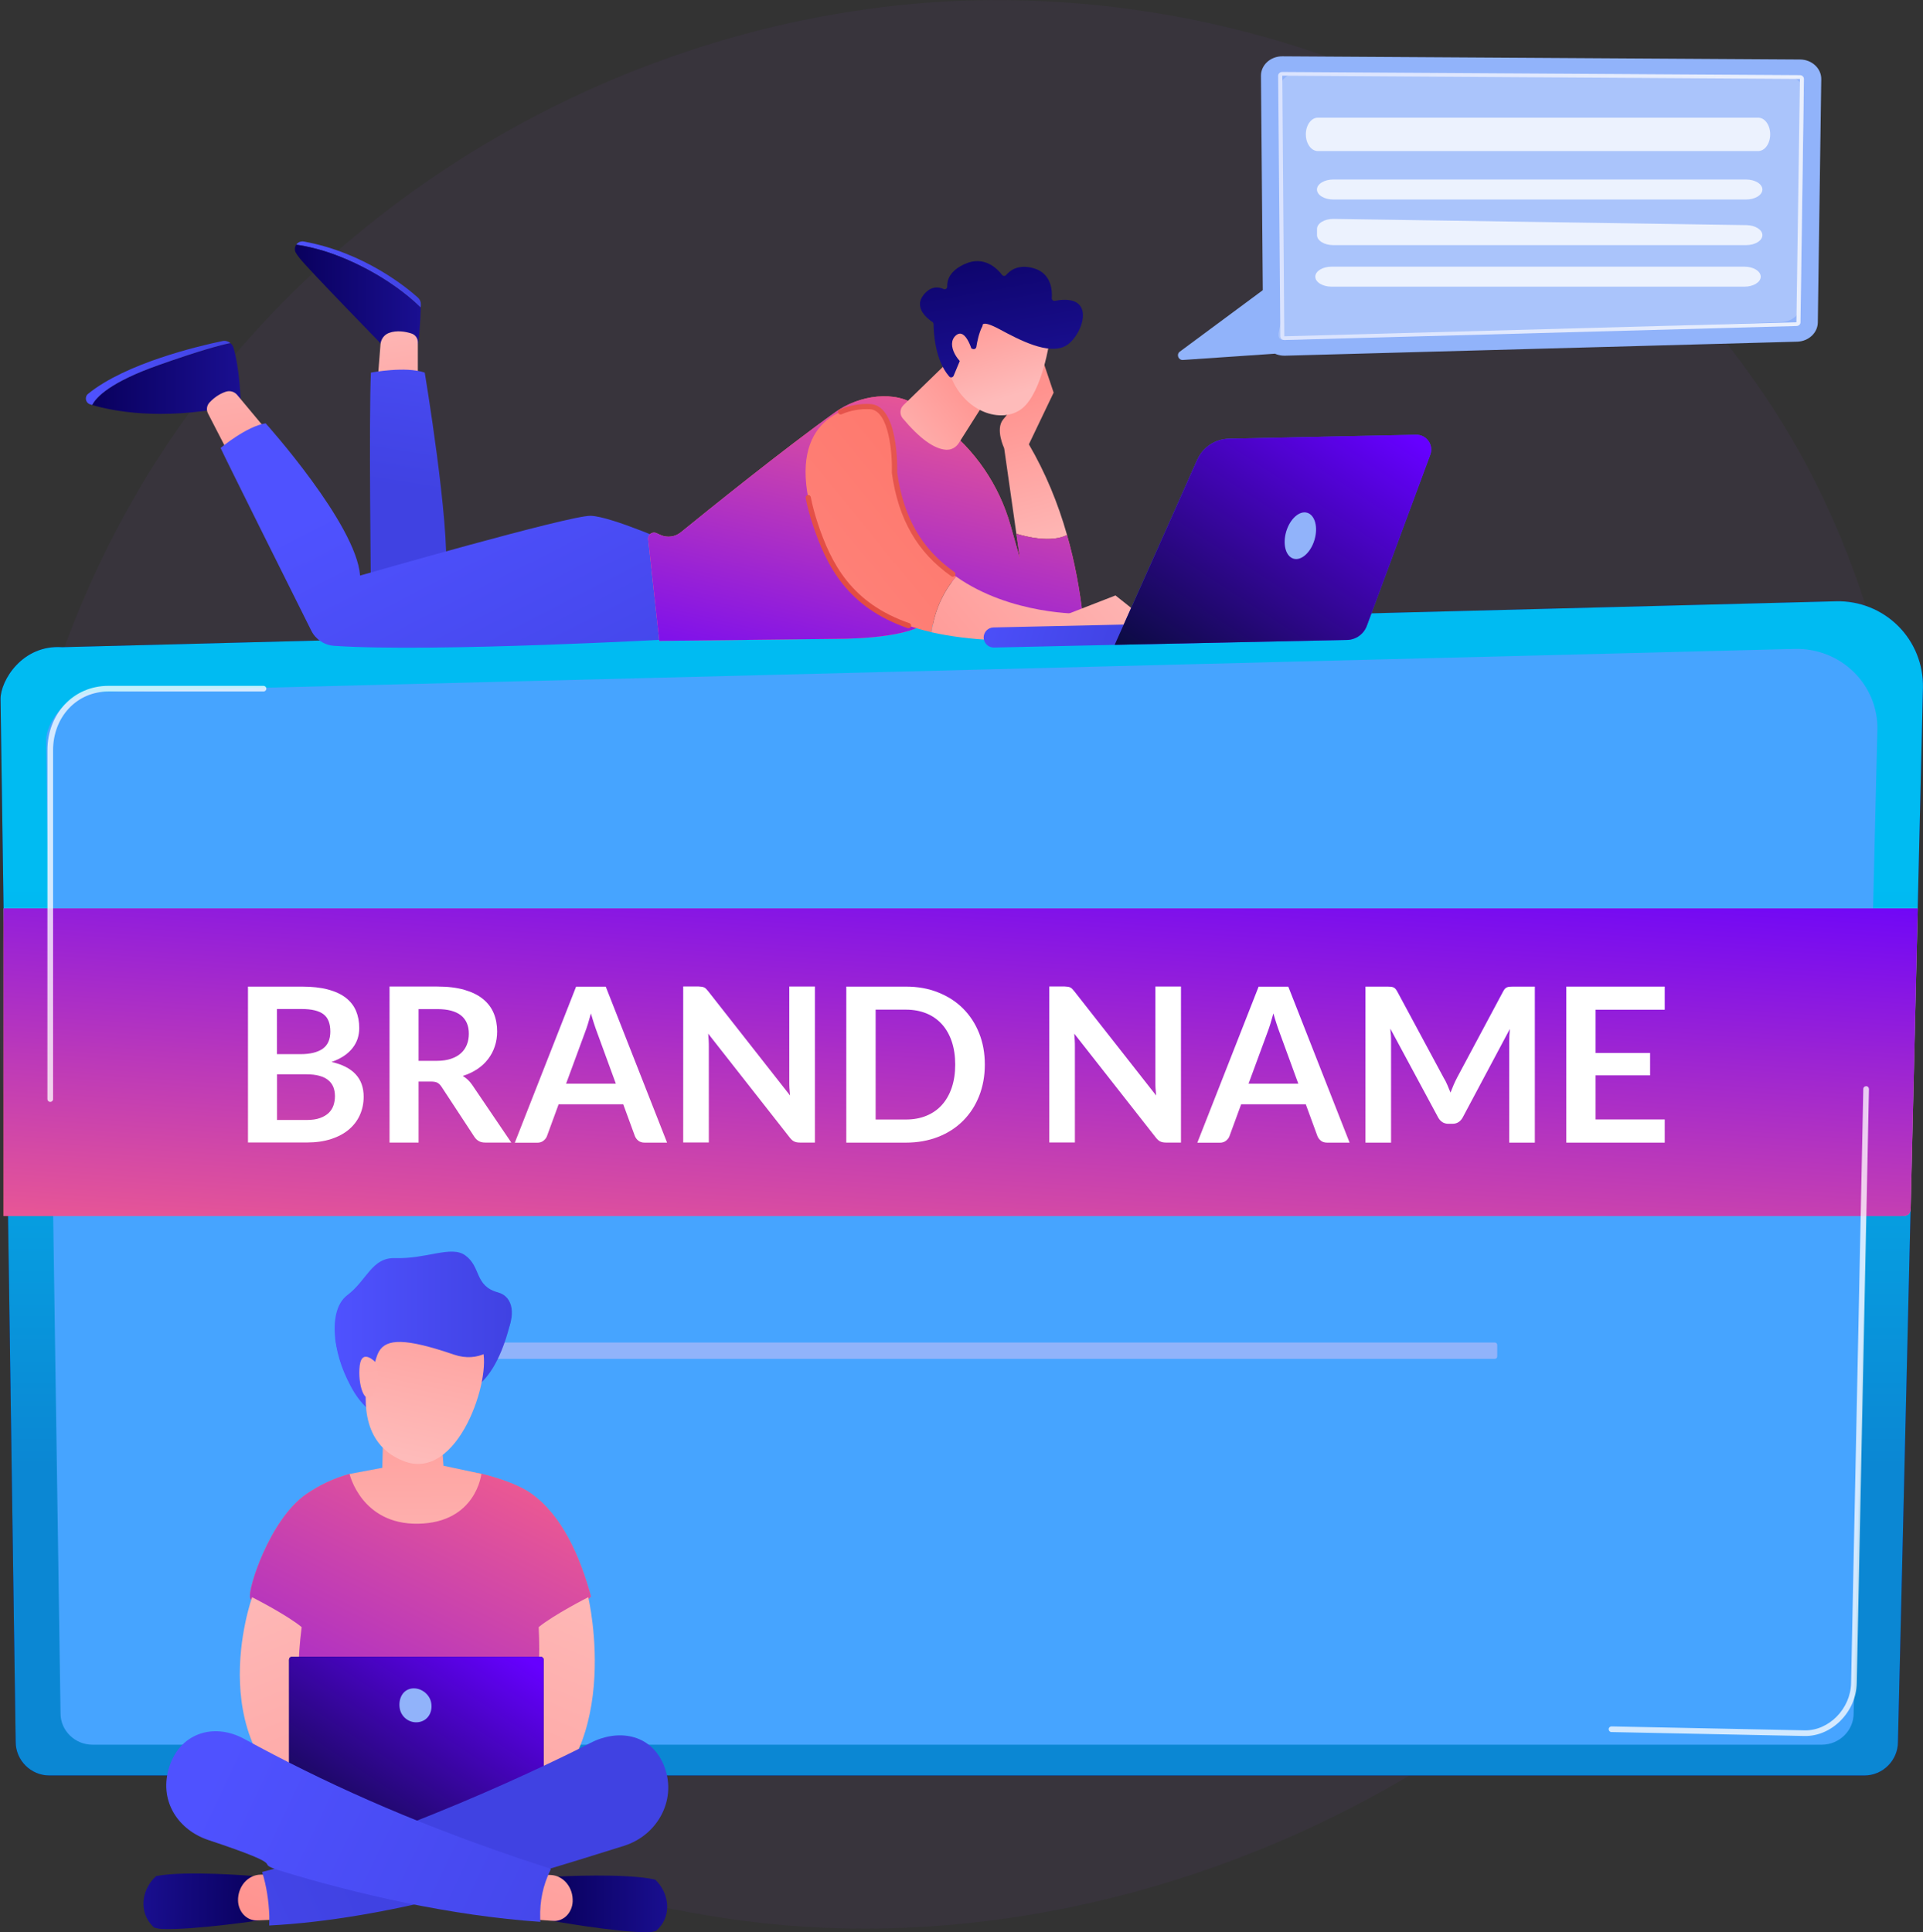
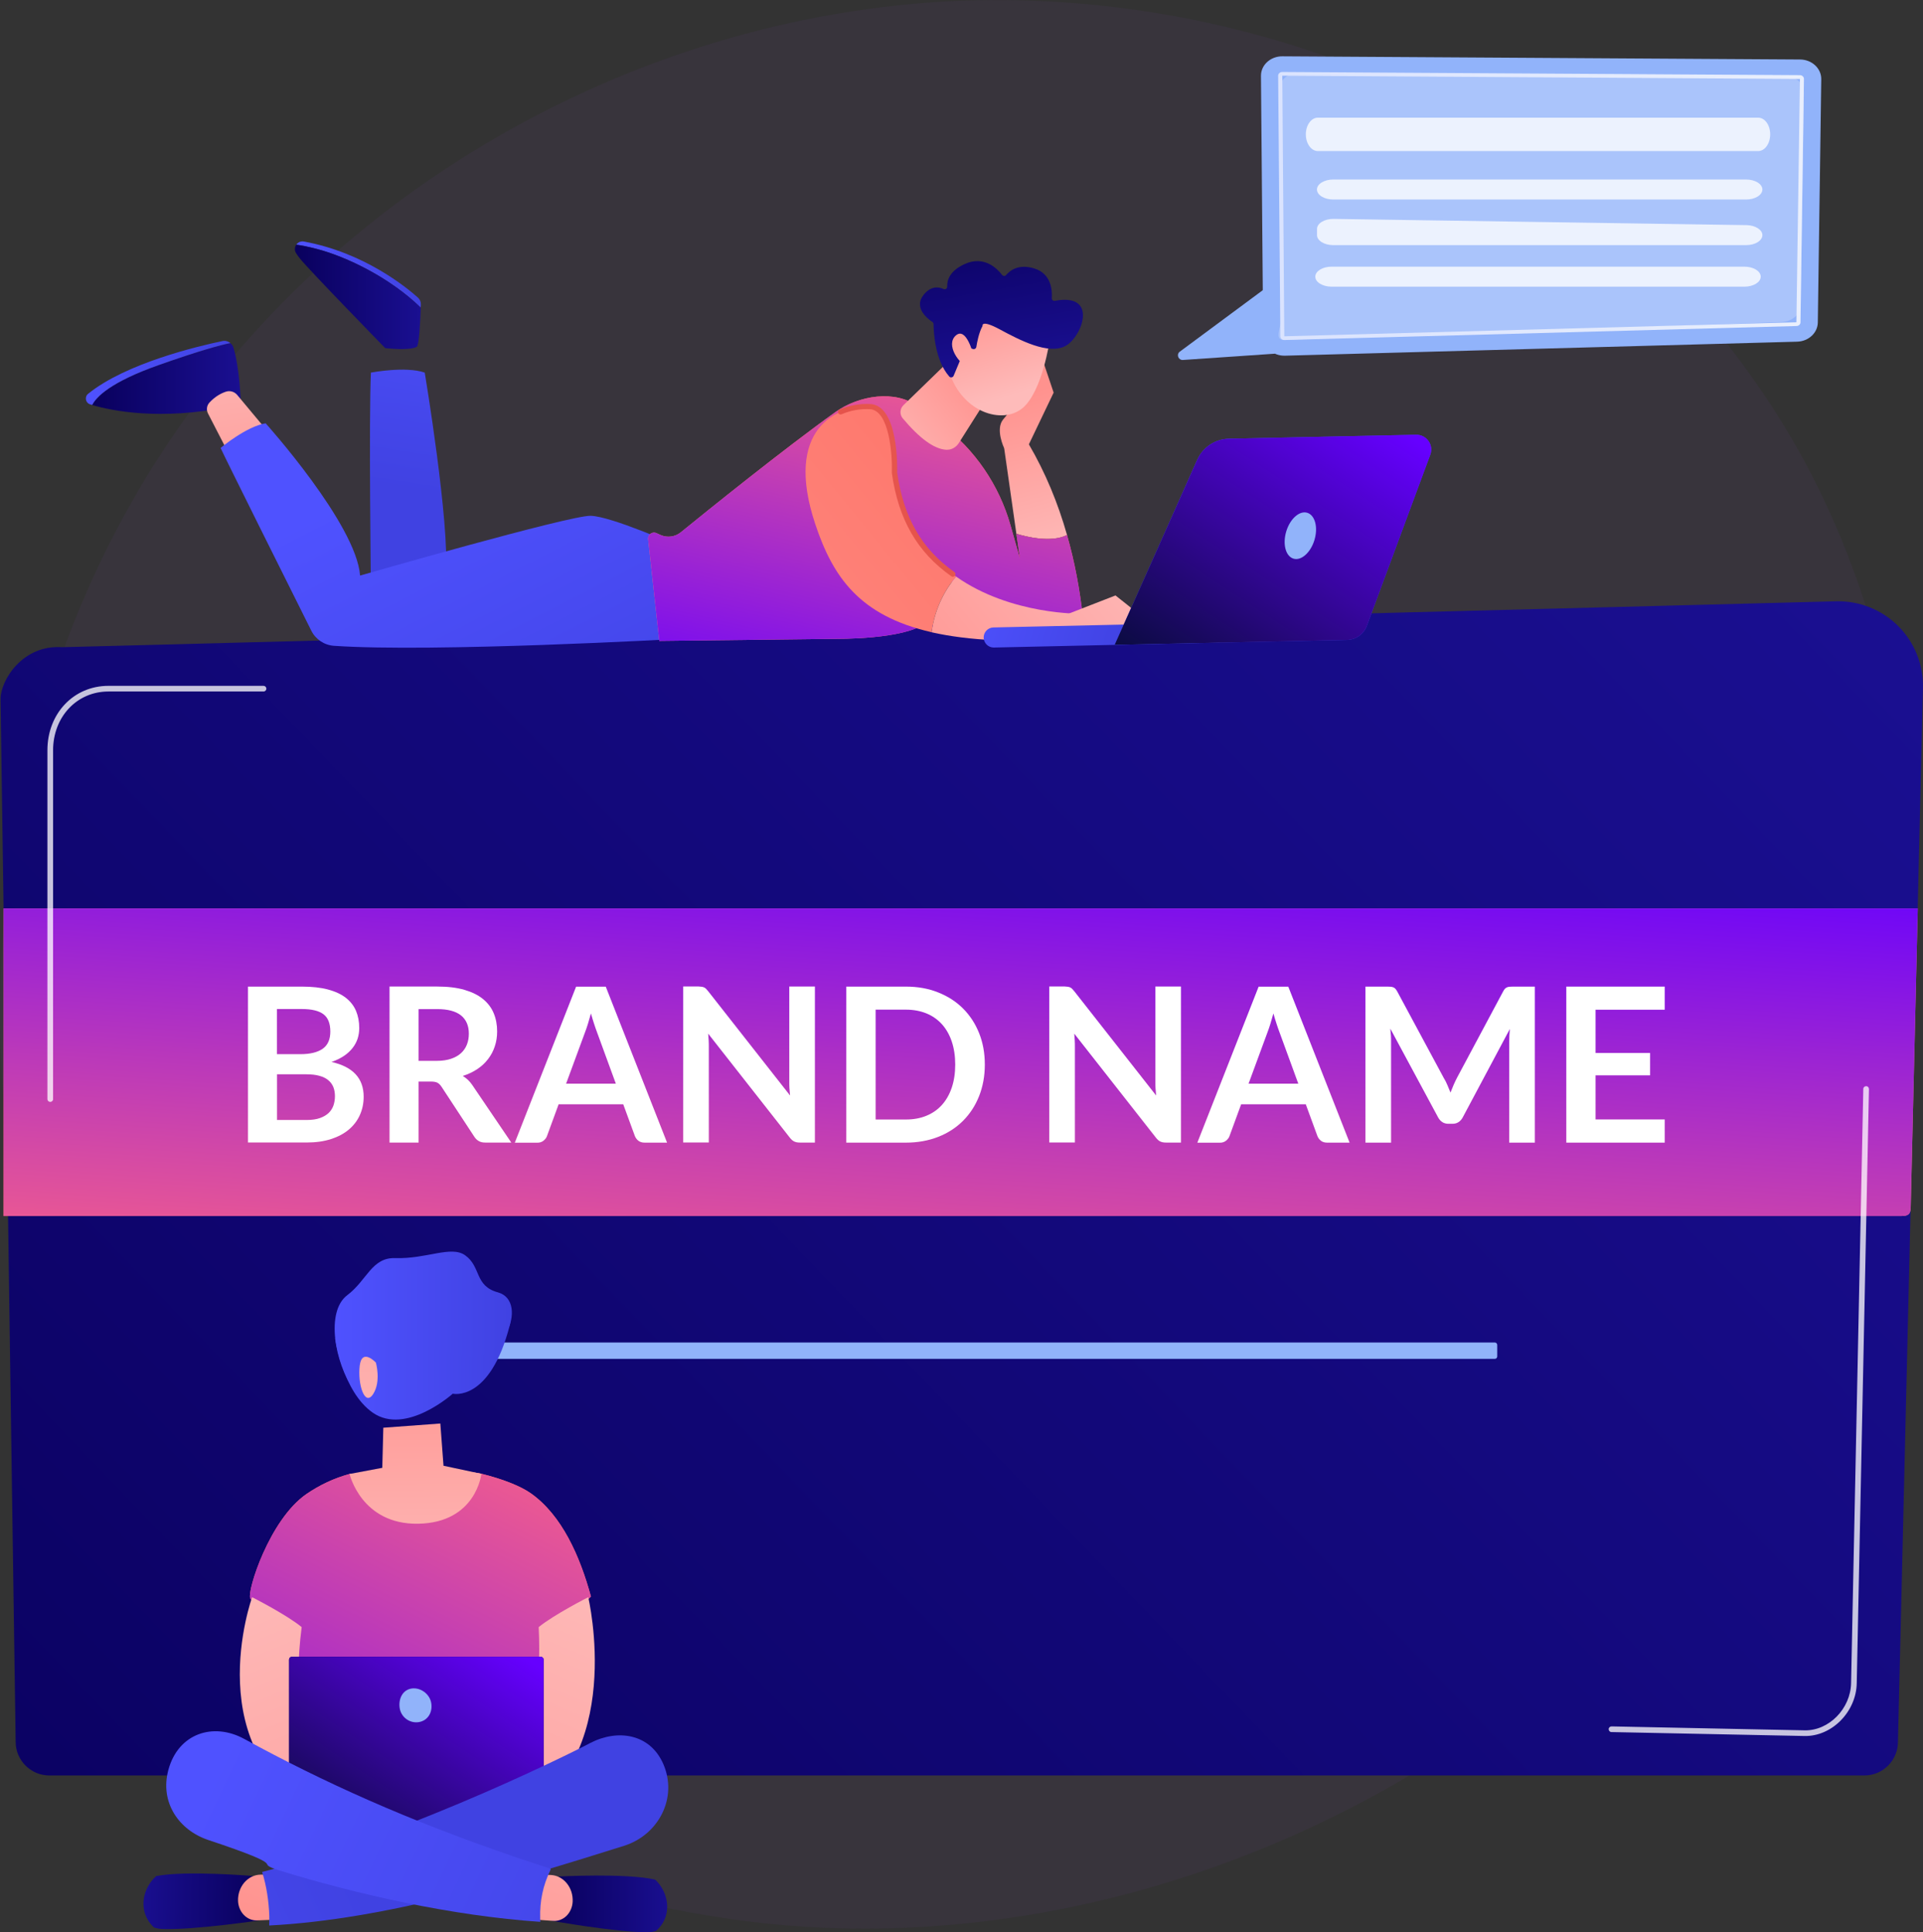
<svg xmlns="http://www.w3.org/2000/svg" width="402" height="404" viewBox="0 0 402 404" fill="none">
  <rect x="0" y="0" width="402" height="404" fill="#333333" stroke="none" />
  <path opacity="0.4" d="M382.709 272.412C343.955 363.673 240.721 414.793 151.194 400.999C136.621 398.749 96.684 392.068 61.334 360.542C-6.738 299.841 -21.296 179.636 33.618 94.926C73.584 33.273 145.22 -1.673 213.293 0.073C227.952 0.448 284.15 2.771 333.538 43.488C340.795 49.476 356.796 63.688 371.21 86.226C405.059 139.179 407.973 212.937 382.709 272.412Z" fill="#63418E" fill-opacity="0.26" />
  <path d="M401.985 143.795L397.469 334.642L396.762 364.192C396.762 368.044 393.603 371.204 389.736 371.204H10.302C6.449 371.204 3.275 368.044 3.275 364.192L2.842 334.642L0.115 146.133C0.115 142.28 4.66 134.749 12.985 135.311L383.849 125.716C388.697 125.601 393.372 127.462 396.806 130.882C400.225 134.287 402.101 138.962 401.985 143.795Z" fill="url(#paint0_linear_418_7406)" />
-   <path d="M401.985 143.795L397.469 334.642L396.762 364.192C396.762 368.044 393.603 371.204 389.736 371.204H10.302C6.449 371.204 3.275 368.044 3.275 364.192L2.842 334.642L0.115 146.133C0.115 142.28 4.66 134.749 12.985 135.311L383.849 125.716C388.697 125.601 393.372 127.462 396.806 130.882C400.225 134.287 402.101 138.962 401.985 143.795Z" fill="url(#paint1_linear_418_7406)" />
-   <path d="M387.5 358.233C387.5 361.826 384.499 364.769 380.82 364.769H19.334C15.655 364.769 12.654 361.826 12.654 358.233L9.639 154.733C9.639 151.14 13.967 144.113 21.903 144.633L375.178 135.672C379.796 135.557 384.254 137.288 387.515 140.492C390.775 143.68 392.565 148.038 392.464 152.554L387.5 358.233Z" fill="#46A4FF" />
  <path d="M397.541 254.232H0.75V189.924H400.903L399.431 252.342C399.431 253.785 398.97 254.232 397.541 254.232Z" fill="url(#paint2_linear_418_7406)" />
  <path d="M397.541 254.232H0.75V189.924H400.903L399.431 252.342C399.431 253.785 398.97 254.232 397.541 254.232Z" fill="url(#paint3_linear_418_7406)" />
  <path opacity="0.76" d="M10.504 230.381C10.172 230.381 9.912 230.122 9.912 229.79V156.868C9.912 149.177 15.395 143.392 22.667 143.392H55.087C55.419 143.392 55.678 143.651 55.678 143.983C55.678 144.315 55.419 144.575 55.087 144.575H22.667C16.073 144.575 11.095 149.87 11.095 156.882V229.804C11.095 230.122 10.835 230.381 10.504 230.381Z" fill="white" />
  <path opacity="0.76" d="M377.24 362.951L336.87 362.129C336.538 362.129 336.293 361.855 336.293 361.523C336.293 361.191 336.567 360.946 336.899 360.946L377.269 361.768C382.319 361.869 386.864 357.252 386.965 351.899L389.519 227.669C389.519 227.337 389.793 227.092 390.125 227.092C390.457 227.092 390.702 227.366 390.702 227.698L388.148 351.928C388.033 357.916 382.925 363.067 377.24 362.951Z" fill="white" />
  <path d="M51.84 238.894V206.271H63.094C65.229 206.271 67.047 206.473 68.562 206.877C70.077 207.281 71.318 207.858 72.285 208.608C73.251 209.359 73.958 210.268 74.42 211.335C74.867 212.403 75.098 213.601 75.098 214.943C75.098 215.707 74.983 216.443 74.766 217.136C74.535 217.828 74.189 218.492 73.713 219.098C73.237 219.704 72.645 220.267 71.909 220.757C71.174 221.248 70.308 221.681 69.298 222.027C73.785 223.037 76.022 225.461 76.022 229.285C76.022 230.67 75.762 231.939 75.228 233.123C74.709 234.291 73.93 235.301 72.934 236.153C71.924 237.004 70.683 237.668 69.212 238.144C67.74 238.62 66.052 238.865 64.162 238.865H51.84V238.894ZM57.914 220.397H62.762C64.825 220.397 66.383 220.021 67.451 219.271C68.519 218.521 69.053 217.323 69.053 215.678C69.053 213.976 68.577 212.764 67.61 212.042C66.643 211.321 65.143 210.96 63.094 210.96H57.9V220.397H57.914ZM57.914 224.595V234.161H64.061C65.186 234.161 66.138 234.032 66.888 233.757C67.653 233.483 68.259 233.123 68.721 232.675C69.183 232.228 69.514 231.694 69.716 231.103C69.918 230.497 70.019 229.862 70.019 229.184C70.019 228.477 69.904 227.842 69.688 227.279C69.457 226.716 69.111 226.24 68.62 225.836C68.144 225.432 67.523 225.129 66.773 224.927C66.023 224.711 65.114 224.61 64.046 224.61H57.914V224.595Z" fill="white" />
  <path d="M87.506 226.139V238.88H81.432V206.257H91.373C93.595 206.257 95.499 206.488 97.086 206.949C98.673 207.411 99.972 208.046 100.982 208.883C101.992 209.705 102.742 210.701 103.218 211.855C103.694 213.009 103.925 214.279 103.925 215.65C103.925 216.746 103.767 217.785 103.435 218.766C103.117 219.748 102.641 220.628 102.035 221.421C101.429 222.215 100.679 222.922 99.784 223.513C98.89 224.119 97.865 224.596 96.726 224.956C97.49 225.389 98.154 226.01 98.717 226.832L106.883 238.88H101.429C100.895 238.88 100.448 238.779 100.087 238.562C99.712 238.346 99.409 238.057 99.15 237.653L92.296 227.207C92.036 226.818 91.762 226.543 91.445 226.37C91.142 226.212 90.68 226.125 90.074 226.125H87.506V226.139ZM87.506 221.796H91.301C92.44 221.796 93.436 221.652 94.287 221.364C95.138 221.075 95.831 220.685 96.379 220.18C96.928 219.675 97.332 219.084 97.606 218.391C97.88 217.699 98.01 216.934 98.01 216.112C98.01 214.452 97.461 213.183 96.379 212.302C95.283 211.422 93.624 210.975 91.387 210.975H87.506V221.796Z" fill="white" />
  <path d="M139.448 238.894H134.759C134.239 238.894 133.806 238.764 133.46 238.505C133.128 238.245 132.883 237.913 132.724 237.524L130.286 230.872H116.781L114.343 237.524C114.227 237.87 113.982 238.187 113.636 238.476C113.275 238.764 112.857 238.909 112.337 238.909H107.619L120.431 206.286H126.636L139.448 238.894ZM118.339 226.572H128.742L124.774 215.722C124.587 215.246 124.399 214.669 124.183 214.019C123.966 213.37 123.75 212.649 123.534 211.884C123.317 212.649 123.115 213.37 122.913 214.034C122.711 214.698 122.509 215.275 122.322 215.765L118.339 226.572Z" fill="white" />
  <path d="M146.677 206.3C146.864 206.329 147.023 206.372 147.167 206.43C147.311 206.502 147.456 206.588 147.586 206.718C147.715 206.848 147.874 207.021 148.033 207.223L165.159 229.039C165.101 228.52 165.058 228 165.029 227.495C165 226.99 165 226.529 165 226.081V206.257H170.353V238.88H167.222C166.746 238.88 166.342 238.807 166.025 238.649C165.707 238.504 165.404 238.23 165.101 237.841L148.047 216.111C148.091 216.587 148.119 217.064 148.148 217.54C148.177 218.016 148.177 218.449 148.177 218.838V238.865H142.824V206.242H145.998C146.258 206.271 146.489 206.285 146.677 206.3Z" fill="white" />
  <path d="M205.875 222.575C205.875 224.97 205.471 227.164 204.678 229.169C203.884 231.175 202.759 232.892 201.316 234.335C199.873 235.777 198.142 236.903 196.108 237.696C194.073 238.49 191.822 238.894 189.37 238.894H176.918V206.271H189.37C191.837 206.271 194.088 206.675 196.108 207.483C198.142 208.291 199.873 209.402 201.316 210.845C202.759 212.288 203.884 214.005 204.678 215.996C205.486 218.001 205.875 220.195 205.875 222.575ZM199.686 222.575C199.686 220.786 199.44 219.185 198.964 217.756C198.488 216.342 197.796 215.13 196.916 214.149C196.021 213.168 194.953 212.403 193.684 211.884C192.414 211.364 190.986 211.09 189.384 211.09H183.05V234.06H189.384C190.971 234.06 192.414 233.801 193.684 233.267C194.953 232.747 196.035 231.983 196.916 231.002C197.796 230.02 198.488 228.808 198.964 227.394C199.44 225.98 199.686 224.379 199.686 222.575Z" fill="white" />
  <path d="M223.204 206.3C223.391 206.329 223.55 206.372 223.694 206.43C223.839 206.502 223.983 206.588 224.113 206.718C224.243 206.848 224.401 207.021 224.56 207.223L241.686 229.039C241.629 228.52 241.585 228 241.557 227.495C241.528 226.99 241.528 226.529 241.528 226.081V206.257H246.881V238.88H243.75C243.274 238.88 242.87 238.807 242.552 238.649C242.235 238.504 241.932 238.23 241.629 237.841L224.575 216.111C224.618 216.587 224.647 217.064 224.676 217.54C224.704 218.016 224.704 218.449 224.704 218.838V238.865H219.352V206.242H222.526C222.8 206.271 223.031 206.285 223.204 206.3Z" fill="white" />
  <path d="M282.13 238.894H277.44C276.906 238.894 276.488 238.764 276.142 238.505C275.81 238.245 275.565 237.913 275.406 237.524L272.968 230.872H259.463L257.024 237.524C256.909 237.87 256.664 238.187 256.317 238.476C255.957 238.764 255.538 238.909 255.019 238.909H250.301L263.113 206.286H269.317L282.13 238.894ZM261.007 226.572H271.409L267.442 215.722C267.254 215.246 267.066 214.669 266.85 214.019C266.634 213.37 266.417 212.649 266.201 211.884C265.984 212.649 265.782 213.37 265.58 214.034C265.378 214.698 265.176 215.275 264.989 215.765L261.007 226.572Z" fill="white" />
  <path d="M302.574 226.861C302.79 227.38 303.006 227.899 303.223 228.433C303.439 227.885 303.656 227.366 303.872 226.832C304.103 226.312 304.334 225.807 304.594 225.317L314.246 207.252C314.361 207.021 314.491 206.848 314.621 206.704C314.751 206.574 314.895 206.473 315.054 206.415C315.213 206.358 315.386 206.314 315.588 206.3C315.79 206.285 316.021 206.271 316.28 206.271H320.854V238.894H315.501V217.828C315.501 217.439 315.516 217.006 315.53 216.544C315.559 216.082 315.588 215.606 315.631 215.13L305.777 233.628C305.546 234.046 305.257 234.378 304.897 234.609C304.536 234.84 304.117 234.955 303.627 234.955H302.79C302.314 234.955 301.881 234.84 301.52 234.609C301.16 234.378 300.871 234.046 300.64 233.628L290.641 215.058C290.699 215.549 290.742 216.039 290.771 216.515C290.8 216.991 290.8 217.424 290.8 217.828V238.894H285.447V206.271H290.021C290.295 206.271 290.526 206.285 290.714 206.3C290.916 206.314 291.089 206.358 291.247 206.415C291.406 206.473 291.55 206.574 291.68 206.704C291.81 206.834 291.94 207.021 292.07 207.252L301.809 225.36C302.112 225.836 302.357 226.341 302.574 226.861Z" fill="white" />
  <path d="M348.008 206.271V211.105H333.551V220.151H344.95V224.826H333.551V234.046H348.008V238.894H327.434V206.271H348.008Z" fill="white" />
  <path d="M266.518 73.947L247.3 75.26C246.391 75.332 245.886 74.221 246.549 73.586L264.974 59.937L266.518 73.947Z" fill="#91B3FA" />
  <path d="M376.303 12.438L268.076 11.774C265.595 11.76 263.589 13.592 263.604 15.857L264.065 70.354C264.08 72.619 266.143 74.437 268.639 74.365L375.697 71.436C378.077 71.364 379.967 69.604 380.011 67.439L380.732 16.535C380.747 14.299 378.77 12.452 376.303 12.438Z" fill="#91B3FA" />
  <path opacity="0.23" d="M372.956 15.771L271.612 15.194C269.289 15.179 267.413 16.781 267.427 18.757L267.86 66.372C267.875 68.363 266.187 71.147 268.51 71.09L372.393 67.324C374.615 67.266 376.404 65.722 376.433 63.832L377.097 19.363C377.111 17.401 375.264 15.785 372.956 15.771Z" fill="white" />
  <path d="M267.657 70.325L267.195 15.829C267.195 15.612 267.282 15.425 267.441 15.28C267.599 15.136 267.816 15.049 268.047 15.049L376.273 15.713C376.504 15.713 376.706 15.8 376.864 15.944C377.023 16.088 377.11 16.29 377.11 16.492L376.388 67.396C376.388 67.815 376.028 68.147 375.566 68.161L268.479 71.09C268.032 71.09 267.657 70.744 267.657 70.325ZM376.273 16.507L268.061 15.829L268.479 70.311L375.537 67.382L376.273 16.507Z" fill="url(#paint4_linear_418_7406)" />
  <path opacity="0.77" d="M370.056 28.093C370.056 30.026 368.93 31.584 367.545 31.584H275.493C274.108 31.584 272.982 30.026 272.982 28.093C272.982 26.159 274.108 24.601 275.493 24.601H367.545C368.945 24.601 370.056 26.159 370.056 28.093Z" fill="white" />
  <path opacity="0.77" d="M365.02 37.529H278.71C276.834 37.529 275.305 38.467 275.305 39.621C275.305 40.775 276.834 41.713 278.71 41.713H365.02C366.895 41.713 368.425 40.775 368.425 39.621C368.425 38.467 366.895 37.529 365.02 37.529Z" fill="white" />
  <path opacity="0.77" d="M368.424 49.158C368.424 50.313 366.909 51.251 365.033 51.251H278.709C276.833 51.251 275.318 50.313 275.318 49.158V47.86C275.318 46.691 276.891 45.739 278.796 45.768L365.12 47.066C366.952 47.11 368.424 48.033 368.424 49.158Z" fill="white" />
  <path opacity="0.77" d="M364.674 55.752H278.364C276.488 55.752 274.959 56.69 274.959 57.845C274.959 58.999 276.488 59.937 278.364 59.937H364.674C366.55 59.937 368.079 58.999 368.079 57.845C368.079 56.69 366.55 55.752 364.674 55.752Z" fill="white" />
  <path d="M312.487 284.099H77.249C76.975 284.099 76.744 283.868 76.744 283.594V281.184C76.744 280.91 76.975 280.679 77.249 280.679H312.487C312.762 280.679 312.992 280.91 312.992 281.184V283.594C312.992 283.882 312.776 284.099 312.487 284.099Z" fill="#91B3FA" />
  <path d="M77.204 274.475C77.089 274.692 70.062 279.857 70.062 279.857C70.062 279.857 71.621 290.967 77.926 295.353C84.852 300.173 94.648 291.386 94.648 291.386C94.648 291.386 102.44 293.232 106.58 277.015C107.533 273.292 102.05 272.975 95.427 273.667C86.871 274.547 77.204 274.475 77.204 274.475Z" fill="url(#paint5_linear_418_7406)" />
  <path d="M64.061 312.364C66.817 310.474 69.847 309.046 73.079 308.166C74.291 307.834 80.827 309.738 84.867 309.637C90.422 309.508 96.063 306.983 100.637 308.122C105.182 309.248 108.904 310.734 111.04 312.263C117.46 316.837 121.24 325.35 123.535 333.791C119.177 338.264 113.709 340.24 113.709 340.24L112.699 381.275L88.431 393.684L60.743 379.804L61.738 339.706C61.738 339.706 52.952 335.609 52.302 334.123C51.653 332.622 56.313 317.703 64.061 312.364Z" fill="url(#paint6_linear_418_7406)" />
  <path d="M64.061 312.364C66.817 310.474 69.847 309.046 73.079 308.166C74.291 307.834 80.827 309.738 84.867 309.637C90.422 309.508 96.063 306.983 100.637 308.122C105.182 309.248 108.904 310.734 111.04 312.263C117.46 316.837 121.24 325.35 123.535 333.791C119.177 338.264 113.709 340.24 113.709 340.24L112.699 381.275L88.431 393.684L60.743 379.804L61.738 339.706C61.738 339.706 52.952 335.609 52.302 334.123C51.653 332.622 56.313 317.703 64.061 312.364Z" fill="url(#paint7_linear_418_7406)" />
  <path d="M52.706 333.935C52.706 333.935 40.919 366.601 67.798 380.034C73.382 379.298 71.232 370.021 71.232 370.021C71.232 370.021 59.56 367.438 63.066 340.183C59.834 337.542 52.706 333.935 52.706 333.935Z" fill="url(#paint8_linear_418_7406)" />
  <path d="M122.972 333.935C122.972 333.935 131.08 368.044 107.88 380.034C102.296 379.298 104.446 370.021 104.446 370.021C104.446 370.021 113.853 365.389 112.612 340.183C115.859 337.542 122.972 333.935 122.972 333.935Z" fill="url(#paint9_linear_418_7406)" />
  <path d="M113.044 382.329H61.015C60.698 382.329 60.424 382.069 60.424 381.737V346.979C60.424 346.661 60.684 346.387 61.015 346.387H113.044C113.361 346.387 113.635 346.647 113.635 346.979V381.737C113.635 382.069 113.361 382.329 113.044 382.329Z" fill="url(#paint10_linear_418_7406)" />
  <path d="M113.044 382.329H61.015C60.698 382.329 60.424 382.069 60.424 381.737V346.979C60.424 346.661 60.684 346.387 61.015 346.387H113.044C113.361 346.387 113.635 346.647 113.635 346.979V381.737C113.635 382.069 113.361 382.329 113.044 382.329Z" fill="url(#paint11_linear_418_7406)" />
  <path d="M136.967 392.977C130.878 391.578 116.811 392.328 116.811 392.328L116.234 393.872L115.281 401.577C115.281 401.577 128.685 403.986 135.293 403.986C135.971 403.986 136.577 403.885 137.14 403.712C137.342 403.524 137.544 403.337 137.732 403.135C140.531 400.09 139.723 395.589 136.967 392.977Z" fill="url(#paint12_linear_418_7406)" />
  <path d="M112.757 391.909L115.138 392.01C116.422 392.068 117.619 392.688 118.485 393.742C119.351 394.795 119.783 396.18 119.711 397.608C119.654 398.734 119.192 399.802 118.427 400.552C117.662 401.302 116.653 401.677 115.643 401.605L111.992 401.345L112.757 391.909Z" fill="url(#paint13_linear_418_7406)" />
  <path d="M32.636 392.241C38.754 391.029 52.807 392.212 52.807 392.212L53.34 393.785L54.091 401.519C54.091 401.519 40.629 403.524 34.035 403.308C33.357 403.293 32.751 403.163 32.189 402.976C31.987 402.788 31.799 402.601 31.612 402.384C28.899 399.239 29.823 394.766 32.636 392.241Z" fill="url(#paint14_linear_418_7406)" />
  <path d="M56.861 391.909L54.48 391.938C53.196 391.952 51.984 392.544 51.09 393.568C50.21 394.593 49.719 395.978 49.762 397.392C49.791 398.517 50.239 399.6 50.974 400.364C51.725 401.143 52.72 401.547 53.73 401.504L57.38 401.36L56.861 391.909Z" fill="url(#paint15_linear_418_7406)" />
  <path d="M138.668 368.824C135.913 362.475 129.16 361.436 123.403 364.409C123.302 364.538 86.9 383.195 54.797 391.376C55.72 394.319 56.182 397.45 56.297 400.538C56.312 401.23 56.297 401.908 56.269 402.572C80.883 401.302 107.604 393.092 130.56 385.878C137.673 383.584 141.727 375.879 138.668 368.824Z" fill="url(#paint16_linear_418_7406)" />
  <path d="M112.928 401.028C112.827 397.479 113.52 394.175 115.006 391.116C115.049 390.972 115.093 390.842 115.15 390.697C113.318 390.135 110.952 389.356 107.835 388.302C85.038 380.496 67.652 372.618 51.045 363.557C44.596 360.037 37.267 362.389 35.203 370.021C33.356 376.832 37.411 382.646 43.543 384.695C61.91 390.813 52.344 389.11 58.346 391.044C74.463 396.022 94.518 400.567 112.957 401.807C112.957 401.533 112.943 401.288 112.928 401.028Z" fill="url(#paint17_linear_418_7406)" />
  <path d="M73.078 308.166C73.078 308.166 75.531 318.785 87.434 318.569C99.554 318.353 100.636 308.137 100.636 308.137L92.715 306.449L92.051 297.619L80.133 298.499L79.917 306.882L73.078 308.166Z" fill="url(#paint18_linear_418_7406)" />
-   <path d="M81.822 272.614C81.822 272.614 68.173 299.061 84.361 305.468C95.788 309.998 102.945 287.908 100.809 281.92C97.505 272.671 95.327 273.768 95.327 273.768L81.822 272.614Z" fill="url(#paint19_linear_418_7406)" />
  <path d="M104.099 270.204C110.837 272.051 105.08 286.682 94.922 283.219C84.765 279.756 80.783 279.814 79.195 282.598C77.608 285.383 77.277 295.281 73.843 290.39C70.077 285.022 67.985 274.259 72.602 270.781C76.728 267.679 77.695 262.875 82.629 263.033C89.194 263.25 94.273 260.35 97.231 262.442C100.636 264.866 99.135 268.848 104.099 270.204Z" fill="url(#paint20_linear_418_7406)" />
  <path d="M78.575 284.878C78.575 284.878 75.66 281.747 75.198 285.527C74.737 289.308 76.223 294.17 77.983 291.501C79.729 288.832 78.575 284.878 78.575 284.878Z" fill="url(#paint21_linear_418_7406)" />
  <path d="M90.162 356.126C90.45 358.031 89.426 359.762 87.522 360.051C85.617 360.339 83.842 359.012 83.554 357.107C83.265 355.203 84.145 353.313 86.05 353.024C87.969 352.75 89.888 354.222 90.162 356.126Z" fill="#91B3FA" />
  <path d="M87.956 64.323C87.971 64.078 87.971 63.861 87.985 63.659C88 63.111 87.783 62.592 87.379 62.231C84.999 60.095 76.096 52.78 63.529 50.5C62.851 50.371 62.26 50.688 61.928 51.164C62.981 51.294 64.38 51.554 66.271 52.059C72.489 53.689 81.521 58.047 87.956 64.323Z" fill="url(#paint22_linear_418_7406)" />
  <path d="M66.271 52.059C64.38 51.568 62.967 51.294 61.928 51.164C61.596 51.655 61.524 52.318 61.884 52.91C62.086 53.242 62.346 53.602 62.649 53.992C64.611 56.459 80.526 72.778 80.526 72.778C80.526 72.778 85.576 73.398 87.119 72.504C87.624 72.215 87.87 66.978 87.956 64.323C81.521 58.047 72.489 53.689 66.271 52.059Z" fill="url(#paint23_linear_418_7406)" />
-   <path d="M87.349 81.277V71.552C87.349 70.729 86.83 69.993 86.036 69.734C84.824 69.344 82.978 68.984 81.29 69.618C80.294 69.993 79.63 70.931 79.544 71.985L78.822 81.06L87.349 81.277Z" fill="url(#paint24_linear_418_7406)" />
  <path d="M48.798 72.677C48.682 72.287 48.451 71.97 48.163 71.739C46.128 72.143 41.872 73.269 33.172 76.342C23.072 79.906 20.129 83.022 19.277 84.682C23.606 85.951 33.431 87.885 47.528 85.129L50.312 83.816C50.312 83.816 50.111 77.02 48.798 72.677Z" fill="url(#paint25_linear_418_7406)" />
  <path d="M33.171 76.328C41.871 73.254 46.128 72.129 48.162 71.725C47.715 71.35 47.109 71.177 46.503 71.306C41.496 72.345 26.347 75.909 18.426 82.33C17.632 82.965 17.863 84.234 18.844 84.537C18.974 84.581 19.118 84.624 19.277 84.667C20.114 83.008 23.072 79.891 33.171 76.328Z" fill="url(#paint26_linear_418_7406)" />
  <path d="M55.52 89.688L49.59 82.575C49.013 81.882 48.075 81.608 47.209 81.897C46.257 82.214 45.002 82.849 43.775 84.177C43.212 84.797 43.097 85.706 43.487 86.456L47.801 94.825L55.52 89.688Z" fill="url(#paint27_linear_418_7406)" />
  <path d="M77.539 77.9C77.539 77.9 84.782 76.515 88.793 77.9C88.793 77.9 94.088 109.672 93.179 119.902L77.539 123.076C77.539 123.076 77.091 87.264 77.539 77.9Z" fill="url(#paint28_linear_418_7406)" />
  <path d="M141.729 133.58C141.729 133.58 90.581 136.452 69.819 135.023C67.784 134.879 65.981 133.681 65.072 131.849C60.628 122.946 47.282 96.21 46.113 93.656C46.113 93.656 51.538 89.126 55.535 88.505C55.535 88.505 74.479 109.586 75.273 120.335C75.273 120.335 119.149 107.71 123.478 107.84C127.806 107.955 141.094 113.885 141.094 113.885L141.729 133.58Z" fill="url(#paint29_linear_418_7406)" />
  <path d="M209.917 93.7C209.917 93.7 208.042 89.804 209.672 87.741C211.302 85.677 217.175 79.314 217.175 79.314L217.853 74.914L220.262 82.085L215.083 92.906C215.083 92.906 212.053 96.181 209.917 93.7Z" fill="url(#paint30_linear_418_7406)" />
  <path d="M223.062 111.851C221.172 105.185 218.56 98.851 215.083 92.892L209.918 93.685L212.472 111.591C214.42 112.197 219.744 113.539 223.062 111.851Z" fill="url(#paint31_linear_418_7406)" />
  <path d="M226.408 129.295C225.744 123.278 224.662 117.449 223.061 111.865C219.742 113.553 214.418 112.212 212.47 111.62L213.206 116.757L211.244 109.831C208.863 101.405 203.799 93.988 196.816 88.707L191.953 85.028C187.178 81.407 179.545 82.662 174.668 86.139C163.847 93.873 147.789 106.844 142.306 111.303C141.123 112.255 139.507 112.471 138.122 111.865L137.213 111.461C136.347 111.072 135.395 111.779 135.496 112.717L137.819 133.999L174.986 133.566C179.444 133.566 192.357 133.104 194.406 129.151L197.84 120.71C205.891 127.564 216.222 132.267 221.762 133.638C224.316 134.287 226.711 132.051 226.408 129.295Z" fill="url(#paint32_linear_418_7406)" />
  <path d="M226.408 129.295C225.744 123.278 224.662 117.449 223.061 111.865C219.742 113.553 214.418 112.212 212.47 111.62L213.206 116.757L211.244 109.831C208.863 101.405 203.799 93.988 196.816 88.707L191.953 85.028C187.178 81.407 179.545 82.662 174.668 86.139C163.847 93.873 147.789 106.844 142.306 111.303C141.123 112.255 139.507 112.471 138.122 111.865L137.213 111.461C136.347 111.072 135.395 111.779 135.496 112.717L137.819 133.999L174.986 133.566C179.444 133.566 192.357 133.104 194.406 129.151L197.84 120.71C205.891 127.564 216.222 132.267 221.762 133.638C224.316 134.287 226.711 132.051 226.408 129.295Z" fill="url(#paint33_linear_418_7406)" />
  <path d="M200.293 73.615L188.866 84.711C188.101 85.447 188.029 86.659 188.721 87.467C192.242 91.665 195.272 93.873 197.782 94.032C198.85 94.104 199.86 93.541 200.437 92.632L206.512 83.052L200.293 73.615Z" fill="url(#paint34_linear_418_7406)" />
  <path d="M223.365 128.314L233.191 124.49L244.618 133.58L224.159 133.652L223.365 128.314Z" fill="url(#paint35_linear_418_7406)" />
  <path d="M219.454 71.047C219.454 71.047 217.896 82.012 213.683 85.389C209.47 88.765 201.26 86.225 198.49 77.958L204.016 63.818L219.454 71.047Z" fill="url(#paint36_linear_418_7406)" />
  <path d="M203.395 72.966C203.713 73.067 204.045 72.865 204.102 72.533C204.261 71.523 204.636 69.517 205.401 68.147C205.401 68.147 204.997 66.704 209.037 68.882C213.077 71.061 219.137 74.25 222.715 72.345C226.192 70.498 229.727 61.163 220.522 62.895C220.175 62.967 219.843 62.678 219.872 62.332C219.988 60.802 219.829 57.267 216.265 56.142C212.918 55.089 211.1 56.589 210.335 57.498C210.119 57.772 209.7 57.758 209.484 57.484C208.488 56.171 205.762 53.401 201.765 55.161C198.475 56.618 197.956 58.638 198.014 59.908C198.028 60.312 197.61 60.6 197.249 60.427C196.239 59.965 194.608 59.72 193.065 61.668C190.915 64.366 193.988 66.704 194.911 67.31C195.056 67.411 195.157 67.569 195.157 67.757C195.171 69.156 195.388 75.274 198.446 78.723C198.706 79.026 199.197 78.939 199.355 78.564L201.707 72.937C201.823 72.677 202.111 72.547 202.371 72.634L203.395 72.966Z" fill="url(#paint37_linear_418_7406)" />
  <path d="M203.454 74.105C203.454 74.105 202.011 68.233 199.818 70.137C197.625 72.042 200.395 76.241 202.891 77.034L203.454 74.105Z" fill="url(#paint38_linear_418_7406)" />
  <path d="M186.991 98.85C186.991 98.85 187.438 85.273 181.854 84.999C174.929 84.667 163.804 89.674 170.427 109.571C174.092 120.566 179.603 128.718 194.753 132.181C195.489 126.611 198.014 122.73 199.875 120.537C193.714 116.194 188.477 109.412 186.991 98.85Z" fill="url(#paint39_linear_418_7406)" />
  <path d="M199.183 120.58C199.082 120.58 198.967 120.551 198.866 120.479C191.767 115.472 187.814 108.619 186.443 98.923C186.443 98.894 186.443 98.865 186.443 98.836C186.559 95.215 185.953 85.749 181.826 85.547C179.821 85.447 177.728 85.822 175.925 86.615C175.651 86.731 175.333 86.601 175.218 86.327C175.103 86.052 175.232 85.735 175.507 85.62C177.469 84.768 179.734 84.364 181.898 84.465C187.828 84.754 187.583 97.783 187.554 98.822C188.881 108.172 192.676 114.78 199.515 119.599C199.76 119.772 199.818 120.104 199.645 120.349C199.53 120.508 199.356 120.58 199.183 120.58Z" fill="url(#paint40_linear_418_7406)" />
-   <path d="M189.935 131.358C189.877 131.358 189.82 131.344 189.762 131.329C177.195 126.986 172.794 118.401 169.923 109.744C169.274 107.782 168.769 105.906 168.423 104.132C168.365 103.843 168.552 103.554 168.855 103.497C169.144 103.439 169.432 103.627 169.49 103.93C169.822 105.647 170.313 107.479 170.947 109.398C173.732 117.781 177.988 126.106 190.108 130.291C190.397 130.392 190.541 130.695 190.44 130.983C190.368 131.214 190.151 131.358 189.935 131.358Z" fill="url(#paint41_linear_418_7406)" />
  <path d="M226.15 133.58L226.121 128.314C226.121 128.314 211.361 128.646 199.876 120.551C198.015 122.744 195.49 126.626 194.754 132.195C202.415 133.927 212.544 134.475 226.15 133.58Z" fill="url(#paint42_linear_418_7406)" />
  <path d="M207.68 135.384C207.709 135.384 207.752 135.384 207.781 135.384L254.702 134.345C255.856 134.316 256.78 133.364 256.751 132.195C256.722 131.041 255.755 130.103 254.601 130.146L207.68 131.185C206.526 131.214 205.603 132.166 205.632 133.335C205.675 134.446 206.569 135.355 207.68 135.384Z" fill="url(#paint43_linear_418_7406)" />
  <path d="M296.009 90.9L256.923 91.723C254.038 91.781 251.455 93.498 250.272 96.138L233.016 134.821L281.581 133.797C283.442 133.753 285.087 132.585 285.736 130.839L298.996 95.085C299.775 93.036 298.217 90.843 296.009 90.9Z" fill="url(#paint44_linear_418_7406)" />
  <path d="M296.009 90.9L256.923 91.723C254.038 91.781 251.455 93.498 250.272 96.138L233.016 134.821L281.581 133.797C283.442 133.753 285.087 132.585 285.736 130.839L298.996 95.085C299.775 93.036 298.217 90.843 296.009 90.9Z" fill="url(#paint45_linear_418_7406)" />
  <path d="M268.885 111.115C268.091 113.77 268.769 116.309 270.4 116.8C272.03 117.29 273.992 115.53 274.786 112.889C275.579 110.235 274.901 107.695 273.271 107.205C271.64 106.714 269.678 108.474 268.885 111.115Z" fill="#91B3FA" />
  <defs>
    <linearGradient id="paint0_linear_418_7406" x1="-6.453" y1="451.829" x2="363.995" y2="95.456" gradientUnits="userSpaceOnUse">
      <stop stop-color="#09005D" />
      <stop offset="1" stop-color="#1A0F91" />
    </linearGradient>
    <linearGradient id="paint1_linear_418_7406" x1="200.943" y1="185.148" x2="200.943" y2="325.389" gradientUnits="userSpaceOnUse">
      <stop offset="0.001" stop-color="#00BBF2" />
      <stop offset="0.867" stop-color="#0B87D3" />
    </linearGradient>
    <linearGradient id="paint2_linear_418_7406" x1="116.625" y1="368.883" x2="469.503" y2="-253.987" gradientUnits="userSpaceOnUse">
      <stop stop-color="#FE7062" />
      <stop offset="1" stop-color="#FF928E" />
    </linearGradient>
    <linearGradient id="paint3_linear_418_7406" x1="59.021" y1="276.361" x2="66.913" y2="159.407" gradientUnits="userSpaceOnUse">
      <stop stop-color="#FF6682" />
      <stop offset="1" stop-color="#6600FF" />
    </linearGradient>
    <linearGradient id="paint4_linear_418_7406" x1="267.199" y1="43.075" x2="377.115" y2="43.075" gradientUnits="userSpaceOnUse">
      <stop stop-color="#DAE3FE" />
      <stop offset="1" stop-color="#E9EFFD" />
    </linearGradient>
    <linearGradient id="paint5_linear_418_7406" x1="70.065" y1="285.081" x2="106.682" y2="285.081" gradientUnits="userSpaceOnUse">
      <stop stop-color="#4F52FF" />
      <stop offset="1" stop-color="#4042E2" />
    </linearGradient>
    <linearGradient id="paint6_linear_418_7406" x1="86.507" y1="348.324" x2="23.463" y2="450.219" gradientUnits="userSpaceOnUse">
      <stop stop-color="#FE7062" />
      <stop offset="1" stop-color="#FF928E" />
    </linearGradient>
    <linearGradient id="paint7_linear_418_7406" x1="62.624" y1="423.227" x2="125.788" y2="298.315" gradientUnits="userSpaceOnUse">
      <stop stop-color="#6600FF" />
      <stop offset="1" stop-color="#FF6682" />
    </linearGradient>
    <linearGradient id="paint8_linear_418_7406" x1="46.69" y1="325.156" x2="92.795" y2="436.523" gradientUnits="userSpaceOnUse">
      <stop stop-color="#FEBBBA" />
      <stop offset="1" stop-color="#FF928E" />
    </linearGradient>
    <linearGradient id="paint9_linear_418_7406" x1="128.42" y1="324.916" x2="82.315" y2="436.283" gradientUnits="userSpaceOnUse">
      <stop stop-color="#FEBBBA" />
      <stop offset="1" stop-color="#FF928E" />
    </linearGradient>
    <linearGradient id="paint10_linear_418_7406" x1="87.641" y1="339.518" x2="85.242" y2="436.701" gradientUnits="userSpaceOnUse">
      <stop stop-color="#09005D" />
      <stop offset="1" stop-color="#1A0F91" />
    </linearGradient>
    <linearGradient id="paint11_linear_418_7406" x1="111.702" y1="347.88" x2="80.207" y2="395.124" gradientUnits="userSpaceOnUse">
      <stop stop-color="#6600FF" />
      <stop offset="1" stop-color="#0B0B42" />
    </linearGradient>
    <linearGradient id="paint12_linear_418_7406" x1="115.312" y1="397.951" x2="140.506" y2="398.145" gradientUnits="userSpaceOnUse">
      <stop stop-color="#09005D" />
      <stop offset="1" stop-color="#1A0F91" />
    </linearGradient>
    <linearGradient id="paint13_linear_418_7406" x1="131.941" y1="352.525" x2="105.347" y2="424.558" gradientUnits="userSpaceOnUse">
      <stop stop-color="#FEBBBA" />
      <stop offset="1" stop-color="#FF928E" />
    </linearGradient>
    <linearGradient id="paint14_linear_418_7406" x1="54.168" y1="397.827" x2="28.969" y2="397.323" gradientUnits="userSpaceOnUse">
      <stop stop-color="#09005D" />
      <stop offset="1" stop-color="#1A0F91" />
    </linearGradient>
    <linearGradient id="paint15_linear_418_7406" x1="78.66" y1="330.818" x2="52.051" y2="402.889" gradientUnits="userSpaceOnUse">
      <stop stop-color="#FEBBBA" />
      <stop offset="1" stop-color="#FF928E" />
    </linearGradient>
    <linearGradient id="paint16_linear_418_7406" x1="-19.178" y1="440.313" x2="76.124" y2="396.329" gradientUnits="userSpaceOnUse">
      <stop stop-color="#4F52FF" />
      <stop offset="1" stop-color="#4042E2" />
    </linearGradient>
    <linearGradient id="paint17_linear_418_7406" x1="43.961" y1="371.076" x2="145.616" y2="418.97" gradientUnits="userSpaceOnUse">
      <stop stop-color="#4F52FF" />
      <stop offset="1" stop-color="#4042E2" />
    </linearGradient>
    <linearGradient id="paint18_linear_418_7406" x1="87.161" y1="334.351" x2="86.547" y2="280.978" gradientUnits="userSpaceOnUse">
      <stop stop-color="#FEBBBA" />
      <stop offset="1" stop-color="#FF928E" />
    </linearGradient>
    <linearGradient id="paint19_linear_418_7406" x1="85.383" y1="304.724" x2="94.737" y2="259.191" gradientUnits="userSpaceOnUse">
      <stop stop-color="#FEBBBA" />
      <stop offset="1" stop-color="#FF928E" />
    </linearGradient>
    <linearGradient id="paint20_linear_418_7406" x1="69.953" y1="276.719" x2="107.005" y2="276.719" gradientUnits="userSpaceOnUse">
      <stop stop-color="#4F52FF" />
      <stop offset="1" stop-color="#4042E2" />
    </linearGradient>
    <linearGradient id="paint21_linear_418_7406" x1="79.182" y1="310.771" x2="72.478" y2="238.239" gradientUnits="userSpaceOnUse">
      <stop stop-color="#FEBBBA" />
      <stop offset="1" stop-color="#FF928E" />
    </linearGradient>
    <linearGradient id="paint22_linear_418_7406" x1="61.92" y1="57.401" x2="87.981" y2="57.401" gradientUnits="userSpaceOnUse">
      <stop stop-color="#4F52FF" />
      <stop offset="1" stop-color="#4042E2" />
    </linearGradient>
    <linearGradient id="paint23_linear_418_7406" x1="61.638" y1="62.08" x2="87.958" y2="62.08" gradientUnits="userSpaceOnUse">
      <stop stop-color="#09005D" />
      <stop offset="1" stop-color="#1A0F91" />
    </linearGradient>
    <linearGradient id="paint24_linear_418_7406" x1="81.101" y1="62.619" x2="87.974" y2="109.645" gradientUnits="userSpaceOnUse">
      <stop stop-color="#FEBBBA" />
      <stop offset="1" stop-color="#FF928E" />
    </linearGradient>
    <linearGradient id="paint25_linear_418_7406" x1="19.268" y1="79.126" x2="50.31" y2="79.126" gradientUnits="userSpaceOnUse">
      <stop stop-color="#09005D" />
      <stop offset="1" stop-color="#1A0F91" />
    </linearGradient>
    <linearGradient id="paint26_linear_418_7406" x1="17.947" y1="77.971" x2="48.166" y2="77.971" gradientUnits="userSpaceOnUse">
      <stop stop-color="#4F52FF" />
      <stop offset="1" stop-color="#4042E2" />
    </linearGradient>
    <linearGradient id="paint27_linear_418_7406" x1="46.473" y1="67.68" x2="53.346" y2="114.706" gradientUnits="userSpaceOnUse">
      <stop stop-color="#FEBBBA" />
      <stop offset="1" stop-color="#FF928E" />
    </linearGradient>
    <linearGradient id="paint28_linear_418_7406" x1="92.633" y1="52.19" x2="84.813" y2="102.366" gradientUnits="userSpaceOnUse">
      <stop stop-color="#4F52FF" />
      <stop offset="1" stop-color="#4042E2" />
    </linearGradient>
    <linearGradient id="paint29_linear_418_7406" x1="89.149" y1="95.643" x2="128.217" y2="171.969" gradientUnits="userSpaceOnUse">
      <stop stop-color="#4F52FF" />
      <stop offset="1" stop-color="#4042E2" />
    </linearGradient>
    <linearGradient id="paint30_linear_418_7406" x1="222.51" y1="116.26" x2="213.55" y2="82.375" gradientUnits="userSpaceOnUse">
      <stop stop-color="#FEBBBA" />
      <stop offset="1" stop-color="#FF928E" />
    </linearGradient>
    <linearGradient id="paint31_linear_418_7406" x1="219.195" y1="117.137" x2="210.235" y2="83.252" gradientUnits="userSpaceOnUse">
      <stop stop-color="#FEBBBA" />
      <stop offset="1" stop-color="#FF928E" />
    </linearGradient>
    <linearGradient id="paint32_linear_418_7406" x1="193.61" y1="113.319" x2="112.481" y2="168.544" gradientUnits="userSpaceOnUse">
      <stop stop-color="#FE7062" />
      <stop offset="1" stop-color="#FF928E" />
    </linearGradient>
    <linearGradient id="paint33_linear_418_7406" x1="148.732" y1="151.6" x2="169.634" y2="63.089" gradientUnits="userSpaceOnUse">
      <stop stop-color="#6600FF" />
      <stop offset="1" stop-color="#FF6682" />
    </linearGradient>
    <linearGradient id="paint34_linear_418_7406" x1="183.601" y1="97.389" x2="204.617" y2="79.632" gradientUnits="userSpaceOnUse">
      <stop stop-color="#FEBBBA" />
      <stop offset="1" stop-color="#FF928E" />
    </linearGradient>
    <linearGradient id="paint35_linear_418_7406" x1="246.818" y1="120.285" x2="197.848" y2="160.979" gradientUnits="userSpaceOnUse">
      <stop stop-color="#FEBBBA" />
      <stop offset="1" stop-color="#FF928E" />
    </linearGradient>
    <linearGradient id="paint36_linear_418_7406" x1="211.465" y1="82.69" x2="204.95" y2="61.202" gradientUnits="userSpaceOnUse">
      <stop stop-color="#FEBBBA" />
      <stop offset="1" stop-color="#FF928E" />
    </linearGradient>
    <linearGradient id="paint37_linear_418_7406" x1="205.586" y1="43.233" x2="211.643" y2="77.783" gradientUnits="userSpaceOnUse">
      <stop stop-color="#09005D" />
      <stop offset="1" stop-color="#1A0F91" />
    </linearGradient>
    <linearGradient id="paint38_linear_418_7406" x1="204.717" y1="84.736" x2="198.202" y2="63.248" gradientUnits="userSpaceOnUse">
      <stop stop-color="#FEBBBA" />
      <stop offset="1" stop-color="#FF928E" />
    </linearGradient>
    <linearGradient id="paint39_linear_418_7406" x1="224.165" y1="76.939" x2="117.996" y2="163.935" gradientUnits="userSpaceOnUse">
      <stop stop-color="#FE7062" />
      <stop offset="1" stop-color="#FF928E" />
    </linearGradient>
    <linearGradient id="paint40_linear_418_7406" x1="157.037" y1="117.568" x2="214.914" y2="89.987" gradientUnits="userSpaceOnUse">
      <stop stop-color="#E1473D" />
      <stop offset="1" stop-color="#E9605A" />
    </linearGradient>
    <linearGradient id="paint41_linear_418_7406" x1="169.563" y1="126.942" x2="198.773" y2="98.817" gradientUnits="userSpaceOnUse">
      <stop stop-color="#E1473D" />
      <stop offset="1" stop-color="#E9605A" />
    </linearGradient>
    <linearGradient id="paint42_linear_418_7406" x1="236.338" y1="107.675" x2="187.369" y2="148.369" gradientUnits="userSpaceOnUse">
      <stop stop-color="#FEBBBA" />
      <stop offset="1" stop-color="#FF928E" />
    </linearGradient>
    <linearGradient id="paint43_linear_418_7406" x1="199.464" y1="123.079" x2="236.973" y2="134.514" gradientUnits="userSpaceOnUse">
      <stop stop-color="#4F52FF" />
      <stop offset="1" stop-color="#4042E2" />
    </linearGradient>
    <linearGradient id="paint44_linear_418_7406" x1="250.121" y1="97.577" x2="277.548" y2="125.366" gradientUnits="userSpaceOnUse">
      <stop stop-color="#4F52FF" />
      <stop offset="1" stop-color="#4042E2" />
    </linearGradient>
    <linearGradient id="paint45_linear_418_7406" x1="296.795" y1="92.723" x2="258.572" y2="151.08" gradientUnits="userSpaceOnUse">
      <stop stop-color="#6600FF" />
      <stop offset="1" stop-color="#0B0B42" />
    </linearGradient>
  </defs>
</svg>